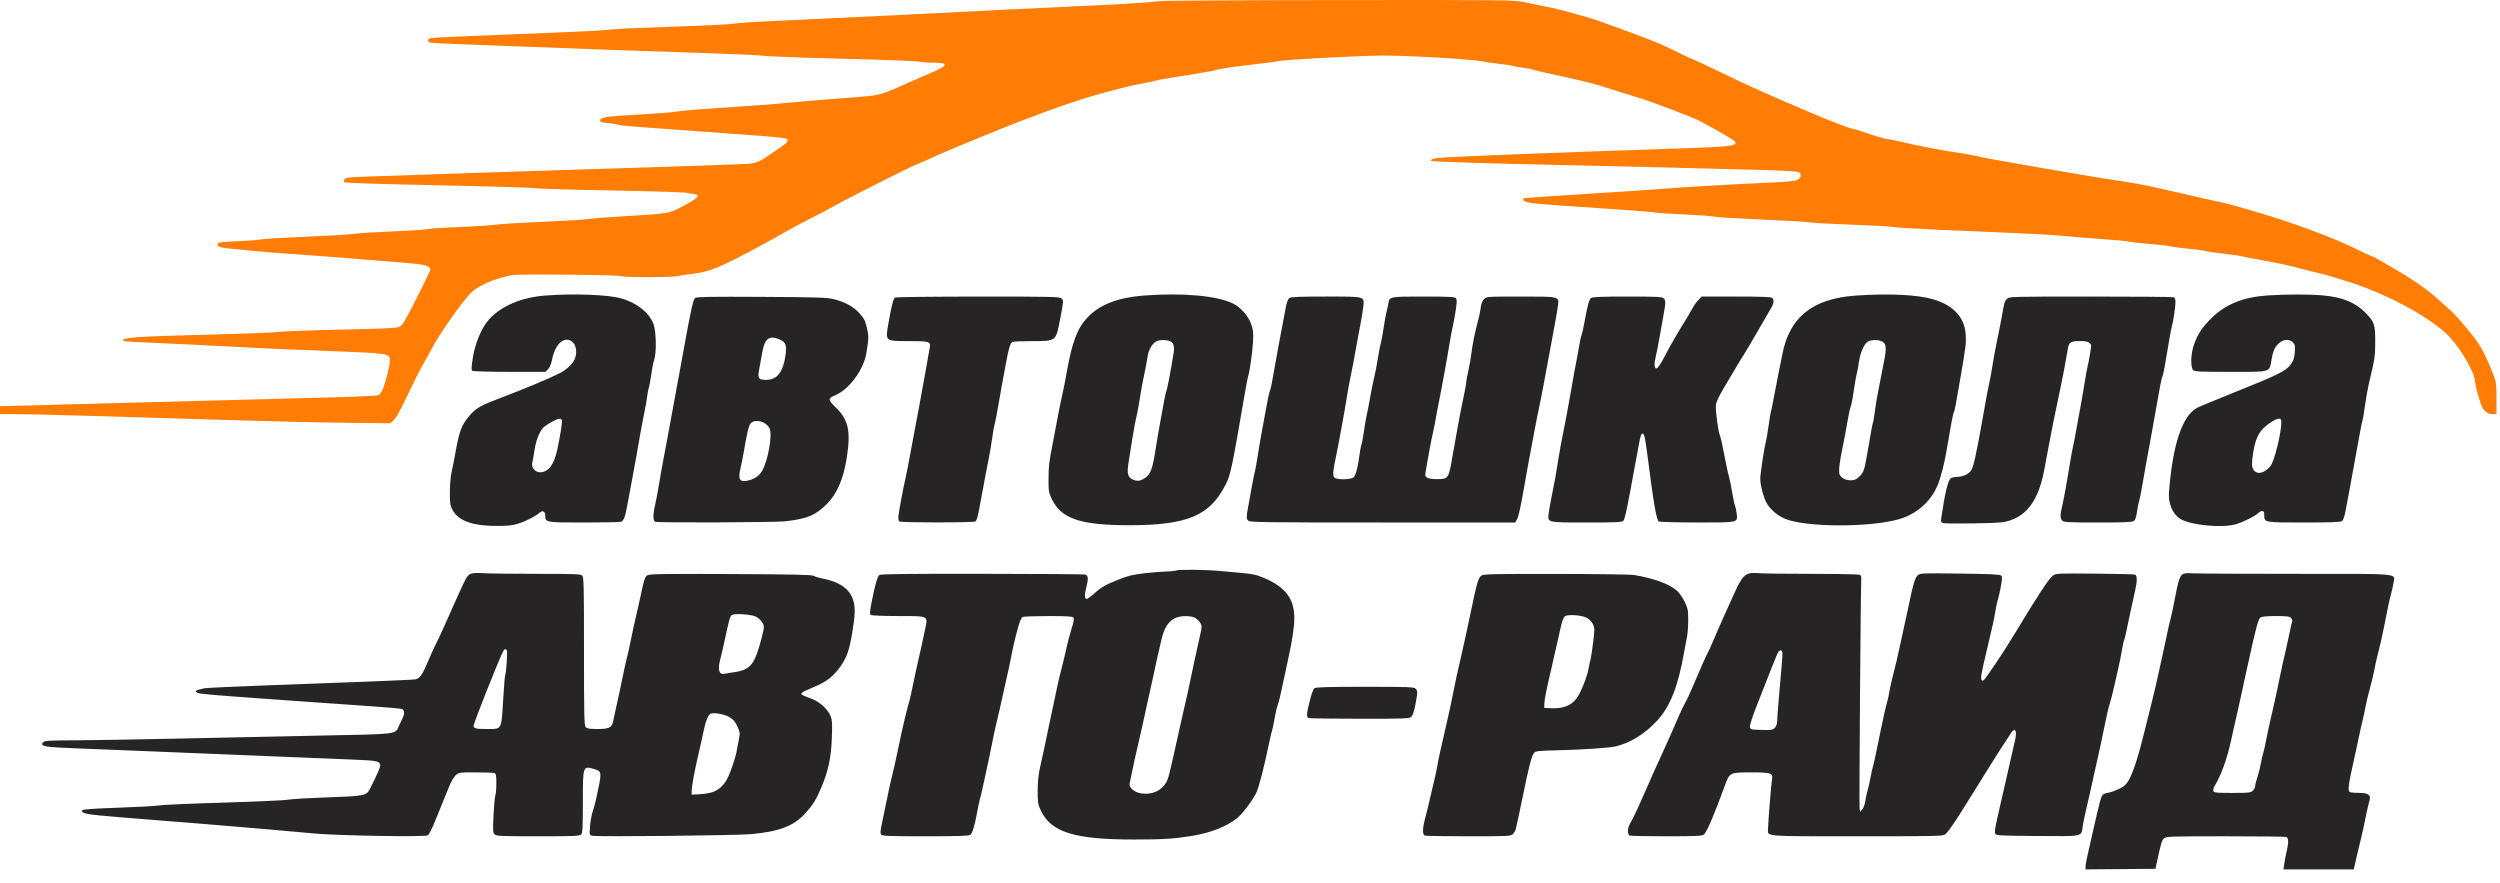
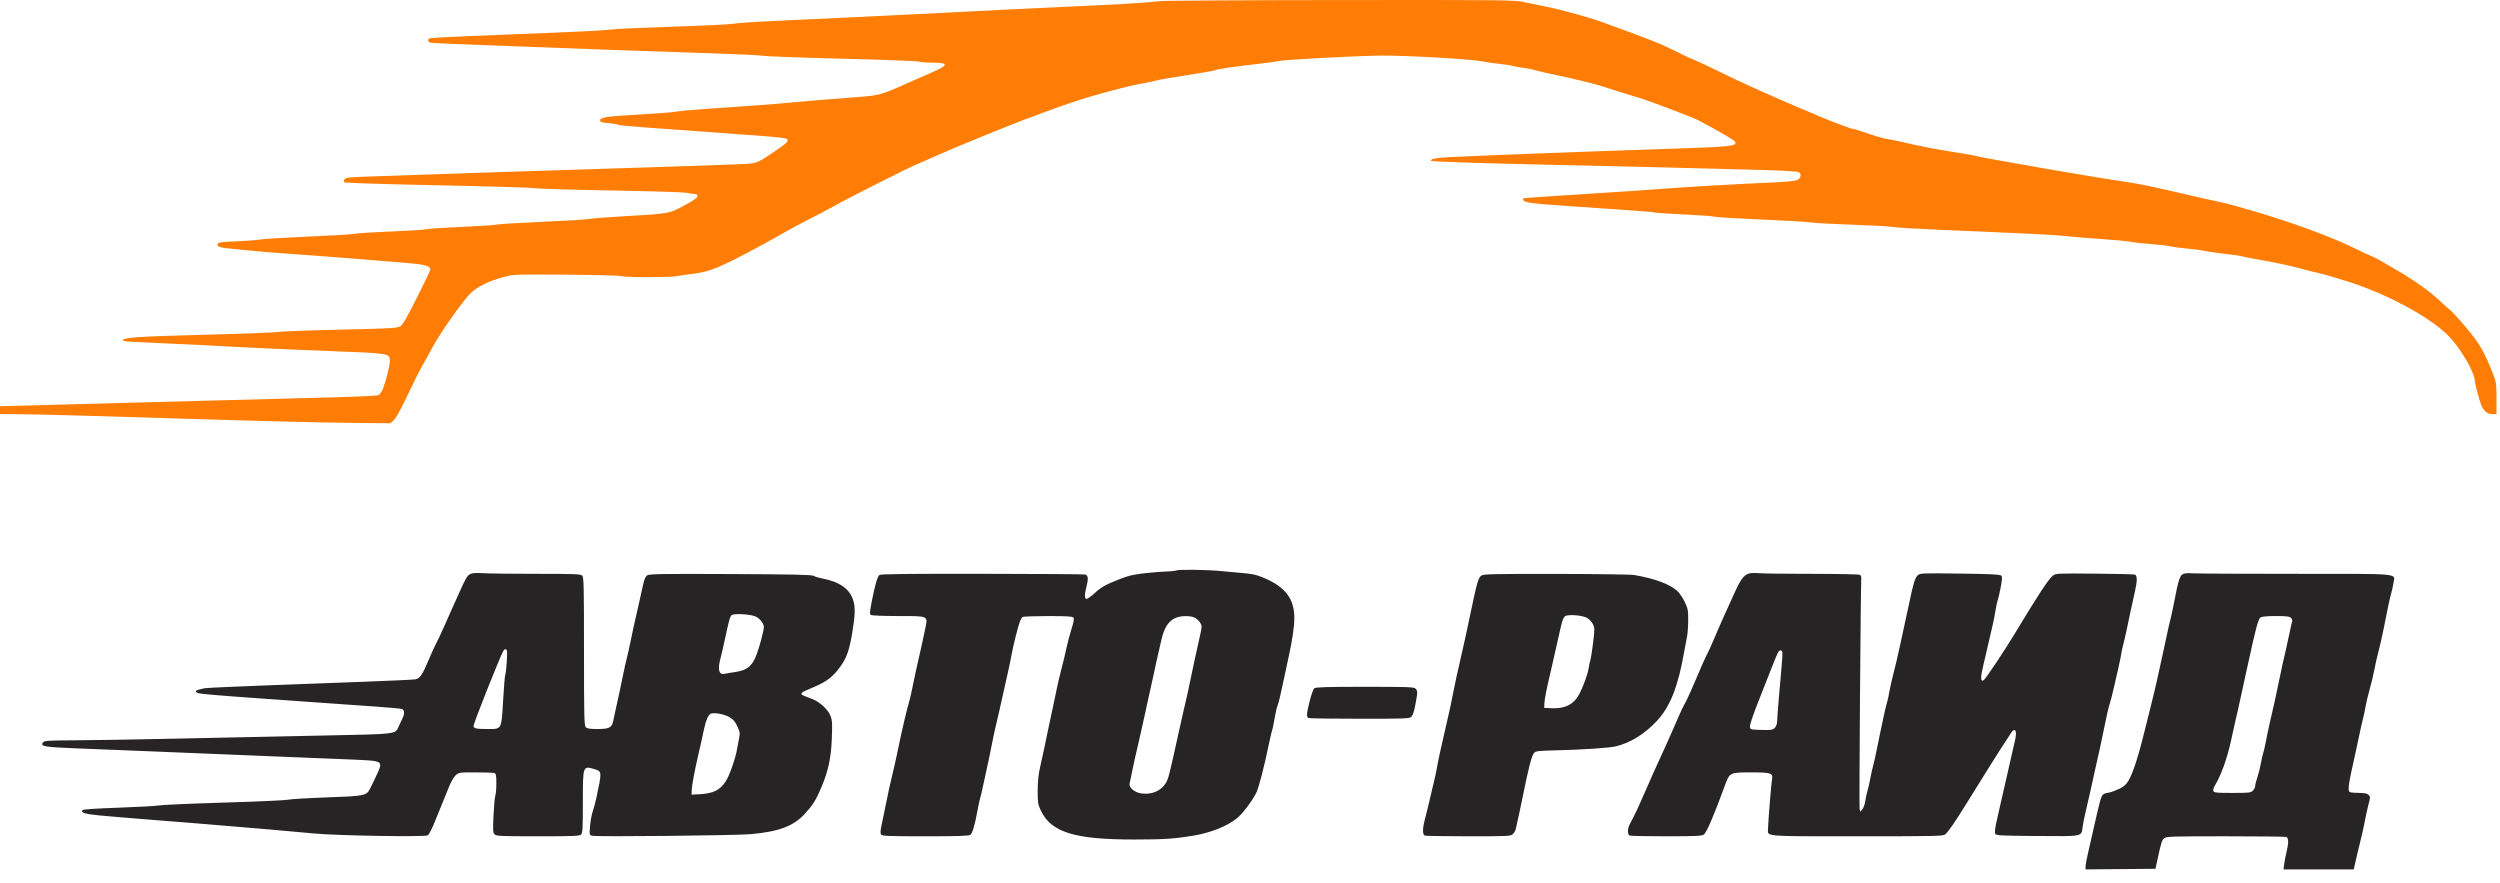
<svg xmlns="http://www.w3.org/2000/svg" width="150" height="53" viewBox="0 0 150 53" fill="none">
-   <path fill-rule="evenodd" clip-rule="evenodd" d="M70.592 34.222C70.517 34.256 70.256 34.286 70.012 34.289C69.767 34.292 69.177 34.338 68.699 34.392C68.011 34.469 67.7 34.541 67.2 34.739C66.307 35.093 66.096 35.211 65.672 35.596C65.466 35.783 65.251 35.936 65.195 35.936C65.063 35.936 65.064 35.67 65.198 35.154C65.308 34.729 65.288 34.535 65.126 34.473C65.071 34.452 62.289 34.431 58.943 34.428C54.431 34.422 52.835 34.441 52.764 34.499C52.644 34.6 52.505 35.078 52.311 36.061C52.18 36.727 52.172 36.845 52.257 36.899C52.311 36.933 53.033 36.962 53.862 36.962C55.747 36.964 55.675 36.93 55.513 37.726C55.401 38.275 55.283 38.808 54.978 40.147C54.901 40.486 54.794 40.992 54.74 41.272C54.687 41.551 54.614 41.875 54.579 41.99C54.425 42.495 54.063 44.036 53.864 45.042C53.776 45.486 53.625 46.149 53.437 46.925C53.382 47.151 53.28 47.628 53.209 47.986C53.139 48.344 53.016 48.938 52.935 49.307C52.82 49.835 52.806 50 52.871 50.078C52.939 50.161 53.365 50.177 55.527 50.177C57.479 50.177 58.129 50.156 58.216 50.091C58.346 49.994 58.487 49.525 58.641 48.67C58.698 48.35 58.775 47.996 58.81 47.883C58.846 47.77 58.923 47.447 58.981 47.164C59.038 46.882 59.149 46.373 59.226 46.035C59.303 45.696 59.425 45.11 59.497 44.734C59.569 44.357 59.672 43.864 59.728 43.638C59.859 43.101 60.057 42.231 60.243 41.379C60.325 41.003 60.438 40.494 60.495 40.249C60.552 40.005 60.64 39.573 60.692 39.291C60.796 38.719 61.082 37.584 61.2 37.272C61.243 37.16 61.314 37.045 61.358 37.017C61.403 36.989 62.089 36.965 62.883 36.964C64.009 36.963 64.343 36.983 64.402 37.055C64.46 37.125 64.43 37.298 64.284 37.757C64.178 38.092 64.044 38.598 63.987 38.88C63.93 39.163 63.801 39.702 63.701 40.078C63.6 40.455 63.473 40.994 63.418 41.276C63.362 41.559 63.258 42.052 63.187 42.372C63.114 42.692 62.993 43.262 62.916 43.638C62.686 44.762 62.583 45.245 62.419 45.966C62.307 46.459 62.263 46.871 62.261 47.438C62.259 48.151 62.277 48.263 62.442 48.615C63.06 49.938 64.456 50.374 68.065 50.371C69.804 50.37 70.45 50.329 71.549 50.149C72.631 49.971 73.595 49.591 74.224 49.092C74.53 48.85 75.109 48.087 75.367 47.588C75.526 47.278 75.841 46.062 76.164 44.504C76.237 44.151 76.312 43.838 76.331 43.807C76.35 43.777 76.412 43.48 76.468 43.148C76.525 42.815 76.603 42.462 76.643 42.364C76.724 42.162 76.857 41.607 77.044 40.694C77.113 40.356 77.235 39.786 77.315 39.428C77.533 38.448 77.659 37.597 77.66 37.096C77.664 35.935 77.127 35.221 75.843 34.678C75.37 34.478 75.158 34.432 74.409 34.369C73.925 34.328 73.36 34.277 73.154 34.256C72.447 34.184 70.729 34.161 70.592 34.222ZM28.21 34.445C28.031 34.541 27.956 34.668 27.555 35.56C27.419 35.861 27.253 36.231 27.185 36.381C27.117 36.532 26.885 37.055 26.668 37.544C26.452 38.032 26.22 38.525 26.153 38.639C26.087 38.753 25.894 39.178 25.724 39.583C25.341 40.502 25.196 40.712 24.912 40.761C24.791 40.782 23.432 40.845 21.892 40.903C20.352 40.96 17.585 41.063 15.745 41.132C13.904 41.201 12.336 41.275 12.261 41.297C12.186 41.319 12.04 41.355 11.937 41.376C11.718 41.422 11.691 41.523 11.881 41.583C12.054 41.638 13.04 41.724 15.471 41.895C16.561 41.971 18.282 42.094 19.296 42.167C20.311 42.239 21.786 42.343 22.575 42.397C23.364 42.451 24.063 42.517 24.129 42.543C24.275 42.603 24.283 42.842 24.148 43.102C24.092 43.209 23.995 43.414 23.933 43.558C23.709 44.069 23.941 44.04 19.334 44.133C17.059 44.179 13.185 44.261 10.724 44.315C8.264 44.369 5.447 44.416 4.466 44.419C2.942 44.425 2.668 44.441 2.593 44.532C2.387 44.781 2.61 44.823 4.543 44.9C5.557 44.941 7.155 45.005 8.095 45.042C9.034 45.08 10.57 45.142 11.51 45.181C12.449 45.219 14.723 45.312 16.564 45.388C18.405 45.463 20.516 45.549 21.254 45.578C22.643 45.634 22.814 45.673 22.814 45.937C22.814 46.046 22.625 46.476 22.215 47.298C21.992 47.746 21.914 47.762 19.61 47.844C18.468 47.885 17.423 47.947 17.288 47.983C17.153 48.018 15.429 48.096 13.456 48.155C11.484 48.214 9.717 48.292 9.529 48.327C9.341 48.362 8.252 48.422 7.109 48.461C5.889 48.502 5.001 48.56 4.961 48.601C4.809 48.753 5.083 48.842 5.962 48.926C6.459 48.974 7.849 49.09 9.051 49.184C11.283 49.359 12.339 49.444 13.73 49.563C14.162 49.6 15.253 49.691 16.154 49.767C17.056 49.842 18.255 49.95 18.818 50.006C20.134 50.138 25.46 50.228 25.659 50.121C25.748 50.073 25.923 49.727 26.157 49.136C26.355 48.635 26.572 48.102 26.639 47.952C26.706 47.801 26.843 47.462 26.945 47.199C27.046 46.935 27.219 46.635 27.329 46.531C27.529 46.343 27.53 46.343 28.547 46.343C29.107 46.343 29.613 46.361 29.673 46.384C29.759 46.418 29.781 46.539 29.781 46.996C29.781 47.31 29.754 47.638 29.721 47.725C29.688 47.812 29.639 48.347 29.611 48.915C29.567 49.831 29.575 49.96 29.676 50.062C29.779 50.165 30.042 50.177 32.274 50.177C34.441 50.177 34.771 50.163 34.865 50.069C34.957 49.977 34.972 49.703 34.972 48.123C34.972 45.928 34.968 45.939 35.672 46.15C36.123 46.286 36.124 46.295 35.764 47.952C35.715 48.178 35.623 48.514 35.56 48.699C35.496 48.884 35.426 49.275 35.403 49.568C35.362 50.101 35.362 50.101 35.543 50.146C35.824 50.217 44.2 50.13 45.081 50.047C46.765 49.889 47.615 49.564 48.296 48.82C48.781 48.29 48.965 47.994 49.287 47.229C49.699 46.25 49.865 45.474 49.91 44.308C49.945 43.421 49.934 43.221 49.833 42.958C49.687 42.575 49.183 42.11 48.726 41.938C48.137 41.716 48.086 41.691 48.086 41.619C48.086 41.58 48.186 41.504 48.308 41.451C48.43 41.397 48.715 41.273 48.94 41.175C49.608 40.885 49.983 40.592 50.381 40.051C50.798 39.483 50.959 39.036 51.136 37.956C51.313 36.881 51.325 36.447 51.191 36.012C50.981 35.331 50.372 34.905 49.325 34.706C49.13 34.669 48.902 34.599 48.819 34.551C48.701 34.484 47.584 34.459 43.829 34.443C39.647 34.425 38.97 34.435 38.836 34.523C38.72 34.599 38.654 34.756 38.568 35.16C38.506 35.455 38.39 35.974 38.312 36.313C38.062 37.389 37.911 38.078 37.808 38.606C37.752 38.889 37.662 39.289 37.607 39.496C37.552 39.703 37.459 40.119 37.401 40.421C37.343 40.722 37.236 41.23 37.164 41.55C37.092 41.87 36.984 42.363 36.924 42.646C36.864 42.928 36.799 43.229 36.78 43.315C36.702 43.658 36.523 43.741 35.865 43.741C35.401 43.741 35.229 43.715 35.148 43.633C35.052 43.538 35.04 43.031 35.04 39.086C35.04 35.14 35.028 34.633 34.933 34.538C34.839 34.444 34.497 34.43 32.211 34.43C30.773 34.43 29.323 34.413 28.989 34.392C28.55 34.364 28.333 34.379 28.21 34.445ZM104.786 34.477C104.554 34.602 104.347 34.936 103.966 35.804C103.876 36.008 103.688 36.422 103.548 36.724C103.408 37.025 103.118 37.687 102.902 38.196C102.687 38.704 102.487 39.151 102.457 39.188C102.406 39.252 101.979 40.215 101.462 41.435C101.337 41.729 101.168 42.083 101.085 42.222C101.003 42.361 100.851 42.675 100.748 42.919C100.552 43.385 99.991 44.655 99.826 45.008C99.482 45.742 99.015 46.784 98.598 47.746C98.358 48.301 98.129 48.797 98.011 49.023C97.938 49.16 97.833 49.36 97.777 49.468C97.641 49.729 97.644 50.082 97.783 50.135C97.842 50.158 98.834 50.177 99.987 50.177C101.722 50.177 102.109 50.159 102.227 50.076C102.393 49.959 102.848 48.902 103.48 47.164C103.779 46.342 103.772 46.346 105.064 46.344C106.278 46.343 106.399 46.385 106.318 46.782C106.276 46.989 106.089 49.316 106.08 49.744C106.071 50.203 105.749 50.177 111.435 50.177C116.236 50.177 116.589 50.169 116.719 50.057C116.917 49.886 117.288 49.343 118.065 48.089C119.116 46.39 120.083 44.852 120.283 44.563C120.399 44.393 120.554 44.154 120.627 44.032C120.896 43.579 121.053 43.833 120.893 44.46C120.854 44.611 120.762 45.011 120.689 45.35C120.616 45.689 120.494 46.228 120.417 46.548C120.341 46.868 120.22 47.392 120.15 47.712C120.079 48.032 119.937 48.66 119.834 49.108C119.7 49.692 119.667 49.953 119.716 50.032C119.778 50.13 120.07 50.145 122.231 50.16C125.014 50.181 124.879 50.208 124.958 49.609C124.984 49.413 125.062 49.021 125.131 48.739C125.201 48.456 125.325 47.917 125.406 47.541C125.488 47.164 125.61 46.61 125.678 46.309C125.97 45.015 126.098 44.431 126.186 43.981C126.357 43.111 126.501 42.479 126.601 42.166C126.655 41.997 126.764 41.566 126.844 41.208C126.923 40.85 127.046 40.311 127.117 40.01C127.187 39.709 127.279 39.249 127.319 38.988C127.36 38.728 127.413 38.482 127.437 38.443C127.462 38.403 127.535 38.108 127.6 37.787C127.721 37.188 127.925 36.246 128.103 35.457C128.243 34.839 128.237 34.517 128.087 34.473C128.021 34.454 126.931 34.429 125.665 34.418C123.445 34.399 123.357 34.403 123.172 34.537C122.933 34.711 122.234 35.777 120.84 38.093C120.26 39.058 119.122 40.758 119.017 40.816C118.833 40.919 118.823 40.664 118.983 39.984C119.068 39.622 119.212 39.002 119.304 38.606C119.395 38.211 119.513 37.703 119.566 37.477C119.62 37.251 119.696 36.858 119.735 36.604C119.775 36.35 119.835 36.073 119.869 35.988C119.903 35.903 119.982 35.56 120.044 35.225C120.138 34.72 120.142 34.602 120.066 34.531C119.998 34.466 119.383 34.437 117.592 34.415C115.253 34.386 115.206 34.388 115.057 34.527C114.9 34.674 114.789 35.039 114.547 36.21C114.472 36.568 114.349 37.138 114.273 37.477C114.197 37.816 114.076 38.37 114.006 38.709C113.935 39.048 113.839 39.479 113.792 39.667C113.745 39.856 113.637 40.287 113.553 40.626C113.468 40.965 113.379 41.379 113.354 41.546C113.33 41.714 113.269 41.991 113.218 42.163C113.168 42.334 113.092 42.644 113.049 42.851C113.007 43.058 112.914 43.489 112.844 43.81C112.773 44.13 112.662 44.669 112.598 45.008C112.534 45.347 112.441 45.763 112.392 45.932C112.342 46.101 112.267 46.44 112.223 46.685C112.18 46.93 112.103 47.269 112.052 47.438C112 47.608 111.94 47.891 111.916 48.069C111.893 48.246 111.817 48.461 111.747 48.548L111.62 48.705L111.576 48.53C111.543 48.4 111.638 35.395 111.677 34.676C111.68 34.604 111.644 34.52 111.595 34.489C111.546 34.458 110.274 34.432 108.767 34.431C107.261 34.431 105.801 34.413 105.523 34.391C105.113 34.36 104.974 34.376 104.786 34.477ZM131.099 34.405C130.791 34.474 130.734 34.63 130.419 36.279C130.358 36.599 130.266 37.015 130.216 37.203C130.166 37.391 130.078 37.776 130.021 38.059C129.963 38.341 129.854 38.849 129.777 39.188C129.7 39.527 129.565 40.143 129.477 40.557C129.389 40.972 129.222 41.68 129.107 42.132C128.991 42.584 128.815 43.293 128.715 43.707C128.33 45.299 127.978 46.396 127.711 46.836C127.562 47.082 127.427 47.2 127.145 47.334C126.941 47.431 126.674 47.529 126.551 47.552C126.085 47.641 126.11 47.597 125.823 48.807C125.747 49.127 125.62 49.682 125.541 50.04C125.462 50.398 125.338 50.946 125.265 51.258C125.192 51.569 125.133 51.901 125.133 51.995V52.164L127.23 52.146L129.328 52.128L129.409 51.751C129.677 50.517 129.709 50.412 129.85 50.297C129.986 50.186 130.267 50.177 133.536 50.177C135.482 50.177 137.123 50.195 137.183 50.218C137.319 50.271 137.323 50.581 137.194 51.112C137.14 51.332 137.077 51.658 137.053 51.837L137.009 52.162H139.116H141.224L141.417 51.323C141.523 50.862 141.65 50.331 141.7 50.142C141.749 49.954 141.836 49.554 141.893 49.252C141.949 48.951 142.043 48.521 142.102 48.297C142.232 47.797 142.232 47.814 142.101 47.683C142.026 47.607 141.863 47.575 141.56 47.575C141.322 47.575 141.078 47.556 141.019 47.533C140.839 47.465 140.877 47.178 141.32 45.213C141.397 44.874 141.506 44.366 141.563 44.083C141.62 43.801 141.71 43.401 141.763 43.193C141.816 42.986 141.895 42.617 141.938 42.372C141.981 42.127 142.092 41.665 142.184 41.345C142.277 41.025 142.399 40.517 142.455 40.215C142.512 39.914 142.599 39.514 142.65 39.325C142.701 39.137 142.791 38.767 142.852 38.504C142.949 38.078 143.028 37.696 143.31 36.279C143.351 36.072 143.425 35.763 143.474 35.594C143.523 35.425 143.584 35.145 143.609 34.972C143.695 34.385 144.184 34.43 137.74 34.43C134.611 34.43 131.87 34.417 131.649 34.401C131.427 34.385 131.18 34.387 131.099 34.405ZM88.884 34.533C88.695 34.666 88.616 34.944 88.21 36.895C88.023 37.797 87.858 38.554 87.703 39.222C87.436 40.374 87.295 41.022 87.16 41.721C87.087 42.098 86.983 42.591 86.929 42.817C86.836 43.201 86.745 43.6 86.411 45.094C86.337 45.423 86.258 45.816 86.235 45.966C86.212 46.117 86.135 46.486 86.064 46.788C85.716 48.276 85.572 48.873 85.48 49.216C85.346 49.716 85.35 50.082 85.488 50.135C85.547 50.158 86.731 50.177 88.118 50.177C90.537 50.177 90.645 50.171 90.774 50.041C90.848 49.967 90.925 49.836 90.945 49.751C91.083 49.14 91.215 48.527 91.353 47.849C91.729 45.993 91.901 45.333 92.047 45.171C92.144 45.063 92.314 45.044 93.431 45.018C94.952 44.983 96.58 44.873 96.957 44.78C97.831 44.565 98.664 44.051 99.393 43.277C100.209 42.41 100.688 41.2 101.058 39.069C101.112 38.758 101.186 38.365 101.222 38.196C101.259 38.026 101.29 37.589 101.292 37.223C101.294 36.616 101.276 36.52 101.081 36.11C100.963 35.863 100.757 35.564 100.623 35.446C100.156 35.035 99.287 34.715 98.05 34.5C97.862 34.467 95.756 34.438 93.37 34.435C89.614 34.431 89.011 34.444 88.884 34.533ZM45.36 37.001C45.605 37.127 45.832 37.422 45.832 37.612C45.832 37.835 45.581 38.781 45.386 39.297C45.129 39.973 44.816 40.222 44.097 40.325C43.868 40.357 43.601 40.402 43.504 40.425C43.124 40.514 43.039 40.18 43.248 39.428C43.285 39.296 43.371 38.926 43.44 38.606C43.748 37.166 43.795 36.993 43.906 36.906C44.053 36.79 45.083 36.857 45.36 37.001ZM95.235 37.08C95.356 37.15 95.508 37.316 95.574 37.449C95.685 37.675 95.686 37.747 95.589 38.542C95.532 39.011 95.458 39.486 95.424 39.599C95.39 39.712 95.341 39.942 95.314 40.11C95.261 40.457 95.019 41.129 94.774 41.614C94.456 42.242 93.921 42.529 93.131 42.495L92.654 42.474L92.663 42.201C92.671 41.942 92.785 41.379 93.098 40.044C93.223 39.511 93.417 38.654 93.672 37.514C93.729 37.259 93.823 37.032 93.895 36.977C94.07 36.844 94.942 36.911 95.235 37.08ZM71.716 37.075C71.821 37.137 71.956 37.272 72.017 37.375C72.116 37.544 72.118 37.609 72.031 37.999C71.819 38.955 71.778 39.142 71.655 39.702C71.585 40.022 71.478 40.53 71.417 40.831C71.303 41.397 71.261 41.588 71.03 42.577C70.956 42.897 70.837 43.421 70.767 43.741C70.153 46.539 70.104 46.732 69.946 46.988C69.657 47.458 69.105 47.691 68.486 47.606C68.068 47.548 67.72 47.255 67.778 47.008C67.798 46.925 67.877 46.541 67.956 46.157C68.034 45.772 68.142 45.279 68.197 45.061C68.252 44.843 68.363 44.357 68.444 43.981C68.524 43.604 68.621 43.173 68.658 43.022C68.695 42.872 68.768 42.533 68.821 42.269C68.874 42.006 68.963 41.605 69.018 41.379C69.074 41.153 69.166 40.737 69.223 40.455C69.317 39.989 69.396 39.634 69.689 38.367C69.917 37.385 70.341 36.971 71.128 36.966C71.379 36.964 71.597 37.005 71.716 37.075ZM137.46 37.075C137.523 37.138 137.553 37.234 137.528 37.297C137.504 37.358 137.443 37.624 137.391 37.888C137.34 38.151 137.253 38.552 137.199 38.778C137.062 39.344 136.834 40.381 136.703 41.037C136.583 41.635 136.427 42.343 136.204 43.296C136.124 43.635 136.014 44.159 135.958 44.46C135.902 44.761 135.828 45.085 135.794 45.179C135.76 45.273 135.696 45.55 135.654 45.795C135.611 46.04 135.516 46.417 135.443 46.634C135.37 46.851 135.31 47.089 135.31 47.165C135.31 47.24 135.248 47.363 135.173 47.438C135.048 47.564 134.946 47.575 133.942 47.575C132.985 47.575 132.841 47.561 132.803 47.462C132.779 47.399 132.809 47.268 132.87 47.171C133.257 46.546 133.624 45.534 133.865 44.426C134.045 43.597 134.129 43.222 134.288 42.543C134.358 42.242 134.463 41.764 134.521 41.482C134.58 41.199 134.659 40.83 134.698 40.66C134.737 40.491 134.826 40.09 134.896 39.77C135.358 37.646 135.492 37.149 135.628 37.05C135.707 36.992 136.01 36.963 136.548 36.963C137.197 36.963 137.37 36.984 137.46 37.075ZM30.416 39.039C30.457 39.147 30.369 40.401 30.313 40.493C30.292 40.528 30.235 41.217 30.187 42.024C30.081 43.814 30.121 43.741 29.24 43.741C28.563 43.741 28.415 43.707 28.415 43.553C28.415 43.381 30.029 39.323 30.213 39.034C30.283 38.923 30.372 38.925 30.416 39.039ZM106.936 39.111C106.956 39.163 106.939 39.54 106.899 39.95C106.799 40.978 106.631 43.044 106.626 43.313C106.624 43.441 106.564 43.595 106.483 43.675C106.359 43.799 106.272 43.812 105.681 43.795C105.02 43.775 105.017 43.775 104.996 43.595C104.984 43.489 105.188 42.879 105.489 42.123C105.771 41.413 106.146 40.462 106.321 40.01C106.497 39.558 106.671 39.15 106.708 39.103C106.797 38.991 106.891 38.994 106.936 39.111ZM78.868 41.294C78.798 41.346 78.684 41.653 78.582 42.064C78.384 42.864 78.375 43.027 78.521 43.083C78.581 43.106 79.964 43.125 81.595 43.125C84.402 43.125 84.567 43.118 84.688 42.997C84.769 42.916 84.857 42.646 84.927 42.261C85.065 41.511 85.065 41.45 84.931 41.316C84.837 41.221 84.467 41.208 81.905 41.208C79.671 41.208 78.958 41.228 78.868 41.294ZM43.759 43.025C44.002 43.167 44.108 43.291 44.243 43.585C44.4 43.929 44.409 43.995 44.341 44.314C44.299 44.507 44.247 44.789 44.224 44.939C44.149 45.447 43.769 46.537 43.553 46.867C43.192 47.419 42.79 47.615 41.939 47.656L41.495 47.678L41.502 47.404C41.509 47.14 41.697 46.137 41.9 45.282C42.026 44.749 42.127 44.295 42.245 43.729C42.347 43.236 42.499 42.887 42.638 42.824C42.834 42.736 43.457 42.847 43.759 43.025Z" fill="#262425" />
-   <path fill-rule="evenodd" clip-rule="evenodd" d="M32.701 17.733C31.286 17.842 30.066 18.362 29.341 19.166C28.903 19.653 28.507 20.584 28.373 21.448C28.275 22.078 28.272 22.199 28.353 22.25C28.405 22.283 29.41 22.311 30.586 22.311L32.723 22.312L32.884 22.151C32.987 22.048 33.072 21.844 33.121 21.587C33.311 20.582 33.922 20.091 34.394 20.564C34.575 20.745 34.623 21.183 34.498 21.513C34.383 21.814 34.001 22.18 33.577 22.396C32.978 22.7 31.421 23.352 30.156 23.828C28.859 24.316 28.589 24.464 28.209 24.896C27.684 25.492 27.555 25.838 27.284 27.379C27.228 27.699 27.148 28.099 27.106 28.269C26.986 28.754 26.949 30.058 27.047 30.354C27.318 31.176 28.182 31.555 29.788 31.555C30.509 31.555 30.759 31.527 31.13 31.407C31.576 31.263 32.155 30.962 32.39 30.753C32.557 30.604 32.717 30.691 32.717 30.932C32.717 31.349 32.72 31.35 35.039 31.35C36.197 31.35 37.195 31.331 37.256 31.307C37.429 31.241 37.508 31.031 37.645 30.275C37.714 29.887 37.836 29.238 37.914 28.834C37.992 28.429 38.113 27.774 38.182 27.379C38.251 26.983 38.359 26.367 38.421 26.009C38.484 25.652 38.592 25.082 38.663 24.743C38.733 24.404 38.811 23.957 38.836 23.75C38.861 23.543 38.907 23.306 38.938 23.223C38.969 23.14 39.031 22.802 39.075 22.472C39.119 22.141 39.197 21.751 39.248 21.604C39.402 21.166 39.374 19.866 39.202 19.422C38.937 18.745 38.218 18.175 37.287 17.907C36.5 17.679 34.419 17.6 32.701 17.733ZM68.612 17.734C67.086 17.851 65.98 18.279 65.266 19.03C64.639 19.689 64.33 20.499 64.001 22.347C63.927 22.761 63.839 23.223 63.804 23.374C63.677 23.924 63.576 24.416 63.445 25.119C63.371 25.515 63.249 26.162 63.172 26.557C62.936 27.782 62.917 27.938 62.912 28.738C62.908 29.468 62.92 29.543 63.114 29.95C63.673 31.125 64.831 31.514 67.757 31.513C71.242 31.511 72.583 30.948 73.533 29.085C73.838 28.487 73.909 28.145 74.712 23.476C74.787 23.043 74.865 22.643 74.886 22.586C74.976 22.349 75.155 21.067 75.183 20.472C75.207 19.924 75.189 19.767 75.056 19.411C74.881 18.941 74.436 18.44 73.999 18.221C73.044 17.742 70.959 17.553 68.612 17.734ZM111.378 17.732C108.758 17.909 107.366 19.022 106.934 21.285C106.88 21.568 106.772 22.107 106.695 22.484C106.617 22.86 106.493 23.5 106.42 23.905C106.347 24.31 106.273 24.665 106.256 24.692C106.24 24.72 106.174 25.113 106.112 25.564C106.049 26.016 105.969 26.478 105.934 26.591C105.871 26.796 105.679 28.023 105.619 28.611C105.579 28.989 105.807 29.882 106.034 30.243C106.257 30.597 106.651 30.929 107.067 31.113C108.258 31.641 112.186 31.662 113.951 31.149C114.986 30.848 115.832 30.108 116.245 29.143C116.443 28.678 116.66 27.839 116.805 26.968C117.051 25.494 117.183 24.806 117.234 24.723C117.284 24.641 117.329 24.407 117.658 22.484C117.953 20.755 117.974 20.583 117.943 20.084C117.88 19.053 117.224 18.331 116.022 17.968C115.072 17.682 113.385 17.596 111.378 17.732ZM136.026 17.728C134.615 17.825 133.55 18.251 132.73 19.048C132.151 19.61 131.897 19.983 131.658 20.621C131.447 21.18 131.412 22.025 131.591 22.205C131.684 22.298 131.984 22.312 133.835 22.312C136.325 22.312 136.156 22.366 136.302 21.525C136.364 21.164 136.448 20.93 136.574 20.764C136.867 20.378 137.31 20.279 137.571 20.54C137.694 20.664 137.711 20.746 137.687 21.12C137.665 21.467 137.617 21.617 137.455 21.849C137.166 22.261 136.784 22.45 133.834 23.635C132.854 24.029 131.961 24.399 131.849 24.457C130.939 24.929 130.355 26.667 130.138 29.552C130.089 30.211 130.366 30.854 130.819 31.134C131.44 31.517 133.344 31.696 134.169 31.449C134.604 31.319 135.345 30.947 135.494 30.785C135.554 30.719 135.66 30.665 135.729 30.665C135.827 30.665 135.855 30.717 135.855 30.9C135.855 31.355 135.829 31.35 138.238 31.35C139.865 31.35 140.434 31.328 140.521 31.264C140.591 31.212 140.673 30.978 140.731 30.665C140.784 30.383 140.873 29.905 140.93 29.604C140.986 29.302 141.069 28.856 141.113 28.611C141.158 28.366 141.251 27.858 141.32 27.481C141.389 27.105 141.508 26.45 141.584 26.026C141.66 25.602 141.737 25.232 141.754 25.203C141.772 25.175 141.836 24.79 141.897 24.348C141.958 23.906 142.064 23.306 142.133 23.014C142.496 21.487 142.512 21.381 142.513 20.498C142.515 19.46 142.467 19.317 141.922 18.759C141.326 18.149 140.535 17.828 139.377 17.725C138.531 17.65 137.155 17.651 136.026 17.728ZM41.715 17.878C41.586 17.975 41.479 18.456 40.983 21.183C40.915 21.559 40.822 22.068 40.777 22.312C40.731 22.557 40.649 23.004 40.593 23.305C40.538 23.606 40.436 24.161 40.367 24.538C40.067 26.186 39.945 26.84 39.82 27.481C39.746 27.858 39.624 28.551 39.547 29.022C39.471 29.492 39.363 30.064 39.307 30.293C39.172 30.848 39.174 31.254 39.314 31.308C39.483 31.373 46.483 31.348 47.095 31.28C48.423 31.133 48.935 30.92 49.626 30.225C50.218 29.629 50.606 28.733 50.798 27.516C51.058 25.873 50.915 25.194 50.151 24.451C49.664 23.977 49.66 23.905 50.111 23.716C50.949 23.365 51.822 22.184 51.984 21.183C52.129 20.283 52.131 20.171 52.012 19.663C51.91 19.23 51.843 19.101 51.561 18.791C51.19 18.384 50.696 18.116 49.998 17.943C49.622 17.85 48.961 17.83 45.693 17.812C42.646 17.795 41.807 17.809 41.715 17.878ZM53.697 17.854C53.601 17.915 53.481 18.384 53.311 19.369C53.116 20.495 53.081 20.464 54.537 20.464C55.758 20.464 55.852 20.494 55.784 20.857C55.764 20.961 55.668 21.508 55.57 22.073C55.472 22.638 55.333 23.408 55.261 23.784C55.095 24.657 54.871 25.853 54.711 26.728C54.497 27.901 54.381 28.497 54.304 28.817C54.196 29.265 53.951 30.582 53.911 30.93C53.886 31.139 53.904 31.247 53.969 31.288C54.091 31.366 58.405 31.365 58.528 31.288C58.58 31.255 58.661 31.016 58.709 30.758C58.758 30.5 58.861 29.95 58.94 29.535C59.019 29.121 59.117 28.597 59.156 28.371C59.196 28.145 59.271 27.76 59.324 27.516C59.376 27.271 59.467 26.732 59.526 26.317C59.585 25.903 59.662 25.472 59.697 25.359C59.732 25.246 59.808 24.861 59.866 24.503C59.924 24.145 60.03 23.545 60.103 23.168C60.175 22.792 60.295 22.145 60.37 21.73C60.515 20.921 60.614 20.6 60.743 20.518C60.788 20.489 61.317 20.466 61.919 20.465C63.386 20.464 63.349 20.492 63.605 19.163C63.818 18.057 63.82 18.034 63.694 17.908C63.59 17.804 63.158 17.794 58.685 17.795C55.992 17.796 53.747 17.822 53.697 17.854ZM77.358 17.884C77.278 17.943 77.201 18.155 77.139 18.483C77.087 18.763 76.986 19.3 76.915 19.677C76.845 20.053 76.754 20.531 76.713 20.738C76.673 20.945 76.593 21.392 76.536 21.73C76.349 22.835 76.234 23.409 76.183 23.491C76.156 23.535 76.079 23.881 76.012 24.26C75.945 24.638 75.828 25.272 75.752 25.667C75.676 26.062 75.551 26.787 75.475 27.276C75.398 27.765 75.318 28.212 75.297 28.269C75.276 28.325 75.198 28.71 75.123 29.125C75.047 29.539 74.944 30.109 74.893 30.391C74.771 31.058 74.772 31.114 74.899 31.242C74.996 31.339 75.821 31.35 82.958 31.35H90.909L91.003 31.196C91.102 31.035 91.231 30.468 91.423 29.364C91.553 28.609 91.741 27.578 91.934 26.557C92.204 25.126 92.243 24.925 92.44 23.99C92.495 23.726 92.576 23.31 92.62 23.066C92.664 22.821 92.761 22.297 92.835 21.902C92.91 21.506 93.028 20.875 93.097 20.498C93.166 20.122 93.268 19.567 93.324 19.266C93.38 18.965 93.446 18.561 93.472 18.369C93.549 17.776 93.618 17.794 91.245 17.794C89.202 17.794 89.198 17.794 89.041 17.951C88.936 18.056 88.871 18.224 88.843 18.465C88.819 18.662 88.754 18.985 88.698 19.182C88.53 19.768 88.331 20.741 88.282 21.217C88.257 21.462 88.178 21.913 88.106 22.219C88.034 22.526 87.975 22.843 87.975 22.925C87.975 23.007 87.916 23.342 87.844 23.669C87.772 23.996 87.677 24.464 87.632 24.709C87.588 24.953 87.494 25.462 87.423 25.838C87.352 26.215 87.218 26.97 87.124 27.516C86.921 28.71 86.892 28.748 86.204 28.748C85.922 28.748 85.697 28.712 85.617 28.653C85.497 28.565 85.493 28.524 85.569 28.122C85.613 27.883 85.697 27.41 85.755 27.071C85.814 26.732 85.918 26.208 85.989 25.907C86.058 25.605 86.135 25.22 86.159 25.051C86.183 24.881 86.245 24.543 86.298 24.298C86.35 24.053 86.429 23.653 86.473 23.408C86.517 23.163 86.611 22.655 86.682 22.278C86.754 21.902 86.874 21.212 86.949 20.745C87.025 20.279 87.117 19.786 87.153 19.65C87.19 19.514 87.269 19.086 87.33 18.699C87.418 18.143 87.424 17.974 87.358 17.894C87.289 17.811 86.966 17.794 85.41 17.794C83.334 17.794 83.372 17.785 83.293 18.258C83.269 18.398 83.223 18.605 83.189 18.718C83.156 18.831 83.081 19.247 83.023 19.642C82.965 20.038 82.888 20.454 82.853 20.567C82.817 20.68 82.742 21.065 82.685 21.422C82.591 22.02 82.546 22.246 82.366 23.031C82.331 23.182 82.257 23.567 82.202 23.887C82.146 24.207 82.056 24.669 82.002 24.914C81.948 25.159 81.869 25.616 81.827 25.93C81.785 26.245 81.724 26.573 81.691 26.66C81.658 26.747 81.596 27.075 81.554 27.389C81.461 28.084 81.359 28.469 81.224 28.628C81.088 28.79 80.181 28.802 80.051 28.644C79.957 28.531 79.983 28.208 80.149 27.447C80.202 27.202 80.281 26.802 80.324 26.557C80.367 26.312 80.461 25.804 80.533 25.427C80.605 25.051 80.725 24.361 80.8 23.893C80.874 23.426 80.98 22.841 81.035 22.593C81.14 22.115 81.207 21.764 81.413 20.601C81.483 20.206 81.587 19.651 81.643 19.369C81.7 19.086 81.767 18.667 81.792 18.438C81.867 17.764 81.971 17.794 79.547 17.794C77.941 17.794 77.454 17.814 77.358 17.884ZM95.461 17.883C95.343 17.97 95.256 18.296 95.048 19.437C94.997 19.719 94.925 20.027 94.889 20.122C94.852 20.216 94.786 20.524 94.741 20.806C94.696 21.089 94.617 21.52 94.566 21.765C94.514 22.009 94.424 22.502 94.365 22.86C94.307 23.218 94.2 23.819 94.128 24.195C94.057 24.572 93.962 25.08 93.918 25.325C93.874 25.57 93.794 25.972 93.74 26.22C93.685 26.467 93.581 27.053 93.507 27.521C93.348 28.532 93.266 28.985 93.095 29.809C93.024 30.148 92.947 30.583 92.924 30.775C92.853 31.369 92.776 31.35 95.211 31.35C96.998 31.35 97.328 31.334 97.4 31.247C97.501 31.126 97.612 30.599 98.086 27.995C98.392 26.312 98.434 26.11 98.496 26.047C98.631 25.913 98.695 26.137 98.832 27.208C99.204 30.131 99.386 31.199 99.526 31.288C99.578 31.321 100.609 31.348 101.818 31.349C104.361 31.35 104.274 31.371 104.194 30.775C104.168 30.583 104.123 30.379 104.095 30.323C104.066 30.266 103.992 29.912 103.929 29.535C103.867 29.159 103.786 28.756 103.749 28.64C103.712 28.523 103.637 28.2 103.583 27.921C103.364 26.784 103.231 26.173 103.189 26.105C103.1 25.961 102.92 24.601 102.952 24.317C102.974 24.117 103.125 23.789 103.425 23.288C103.668 22.883 104 22.321 104.165 22.039C104.329 21.756 104.547 21.399 104.65 21.245C104.753 21.09 105.127 20.459 105.479 19.841C105.832 19.224 106.188 18.61 106.269 18.479C106.434 18.21 106.457 17.999 106.335 17.876C106.274 17.816 105.7 17.794 104.174 17.794H102.095L101.882 18.023C101.765 18.15 101.609 18.373 101.534 18.52C101.46 18.666 101.273 18.987 101.118 19.232C100.724 19.855 100.117 20.907 99.893 21.354C99.669 21.803 99.463 22.107 99.381 22.107C99.257 22.107 99.241 21.822 99.342 21.408C99.399 21.171 99.494 20.7 99.552 20.361C99.61 20.022 99.716 19.422 99.789 19.026C99.951 18.136 99.954 18.036 99.82 17.901C99.728 17.808 99.434 17.794 97.648 17.794C96.063 17.794 95.554 17.814 95.461 17.883ZM120.421 17.929C120.274 18.076 120.265 18.104 120.115 18.958C120.059 19.278 119.935 19.909 119.839 20.361C119.743 20.813 119.622 21.465 119.569 21.811C119.517 22.156 119.428 22.649 119.371 22.906C119.266 23.381 119.229 23.578 118.95 25.154C118.56 27.354 118.415 27.998 118.257 28.24C118.122 28.448 117.758 28.611 117.433 28.611C117.287 28.611 117.114 28.65 117.051 28.697C116.876 28.826 116.696 29.572 116.481 31.055C116.442 31.323 116.452 31.346 116.62 31.388C116.719 31.413 117.561 31.419 118.49 31.402C120.052 31.373 120.216 31.358 120.655 31.206C121.686 30.849 122.321 29.908 122.64 28.269C122.702 27.949 122.827 27.286 122.917 26.797C123.106 25.768 123.259 25.011 123.594 23.442C123.682 23.028 123.79 22.489 123.834 22.244C123.878 21.999 123.942 21.645 123.977 21.457C124.012 21.268 124.057 21.015 124.077 20.894C124.134 20.541 124.262 20.464 124.79 20.464C125.125 20.464 125.289 20.495 125.366 20.572C125.425 20.631 125.473 20.694 125.473 20.712C125.473 20.842 125.316 21.77 125.266 21.936C125.232 22.049 125.142 22.542 125.066 23.031C124.989 23.521 124.866 24.229 124.792 24.606C124.717 24.983 124.61 25.568 124.553 25.907C124.496 26.246 124.418 26.646 124.38 26.797C124.341 26.947 124.249 27.456 124.175 27.926C124.023 28.895 123.803 30.086 123.701 30.494C123.603 30.887 123.614 31.119 123.736 31.242C123.829 31.335 124.12 31.35 125.875 31.35C127.466 31.35 127.933 31.33 128.031 31.258C128.116 31.196 128.176 31.023 128.216 30.729C128.249 30.488 128.306 30.198 128.342 30.085C128.378 29.971 128.454 29.6 128.512 29.262C128.65 28.455 128.855 27.316 129.024 26.42C129.099 26.025 129.237 25.255 129.33 24.709C129.584 23.23 129.696 22.661 129.75 22.574C129.797 22.497 129.942 21.717 130.154 20.395C130.212 20.038 130.287 19.653 130.321 19.54C130.403 19.265 130.528 18.408 130.528 18.113C130.528 17.961 130.489 17.862 130.42 17.835C130.36 17.812 128.117 17.794 125.434 17.794C120.667 17.794 120.552 17.797 120.421 17.929ZM46.75 20.355C47.151 20.523 47.22 20.706 47.125 21.351C46.982 22.337 46.616 22.792 45.966 22.792C45.508 22.792 45.444 22.693 45.552 22.155C45.599 21.921 45.682 21.469 45.735 21.148C45.874 20.32 46.151 20.104 46.75 20.355ZM70.178 20.463C70.412 20.552 70.483 20.766 70.416 21.183C70.254 22.196 70.028 23.393 69.985 23.462C69.958 23.506 69.892 23.796 69.837 24.108C69.783 24.419 69.677 24.998 69.602 25.393C69.528 25.789 69.404 26.513 69.328 27.002C69.159 28.086 69.041 28.427 68.758 28.637C68.467 28.854 68.255 28.895 67.997 28.787C67.663 28.647 67.602 28.416 67.717 27.721C67.77 27.401 67.878 26.723 67.958 26.215C68.037 25.706 68.132 25.198 68.167 25.085C68.202 24.972 68.277 24.587 68.335 24.229C68.478 23.329 68.569 22.836 68.69 22.289C68.747 22.031 68.82 21.636 68.851 21.411C68.913 20.973 69.154 20.571 69.42 20.463C69.621 20.382 69.966 20.382 70.178 20.463ZM112.868 20.463C113.156 20.572 113.206 20.823 113.075 21.491C113.012 21.811 112.93 22.242 112.893 22.449C112.856 22.657 112.768 23.103 112.698 23.442C112.627 23.781 112.535 24.334 112.494 24.671C112.452 25.008 112.403 25.309 112.383 25.341C112.352 25.392 112.282 25.771 112.007 27.379C111.868 28.192 111.806 28.361 111.562 28.592C111.371 28.772 111.268 28.817 111.037 28.817C110.735 28.817 110.494 28.691 110.378 28.475C110.304 28.335 110.371 27.703 110.545 26.899C110.641 26.455 110.722 26.021 110.891 25.051C110.94 24.769 111.012 24.46 111.05 24.366C111.089 24.272 111.171 23.841 111.232 23.408C111.293 22.975 111.371 22.528 111.406 22.415C111.44 22.302 111.5 21.985 111.538 21.711C111.618 21.138 111.866 20.593 112.098 20.481C112.299 20.384 112.64 20.376 112.868 20.463ZM33.712 25.209C33.748 25.305 33.608 26.207 33.433 26.998C33.234 27.899 32.896 28.336 32.398 28.337C32.115 28.337 31.869 28.049 31.934 27.792C31.958 27.697 32.017 27.352 32.066 27.026C32.12 26.661 32.23 26.282 32.35 26.037C32.52 25.695 32.608 25.605 32.99 25.381C33.458 25.108 33.655 25.061 33.712 25.209ZM136.88 25.316C136.88 25.974 136.473 27.637 136.236 27.949C135.991 28.27 135.622 28.446 135.402 28.345C135.126 28.219 135.073 28.001 135.163 27.355C135.292 26.435 135.471 25.992 135.857 25.645C136.207 25.329 136.562 25.124 136.76 25.121C136.847 25.12 136.88 25.174 136.88 25.316ZM45.884 25.394C46.007 25.469 46.141 25.615 46.181 25.718C46.35 26.151 46.073 27.667 45.714 28.276C45.562 28.534 45.295 28.721 44.95 28.815C44.394 28.965 44.262 28.79 44.426 28.117C44.483 27.881 44.577 27.41 44.634 27.071C44.824 25.941 44.927 25.525 45.049 25.39C45.207 25.214 45.594 25.216 45.884 25.394Z" fill="#262425" />
+   <path fill-rule="evenodd" clip-rule="evenodd" d="M70.592 34.222C70.517 34.256 70.256 34.286 70.012 34.289C69.767 34.292 69.177 34.338 68.699 34.392C68.011 34.469 67.7 34.541 67.2 34.739C66.307 35.093 66.096 35.211 65.672 35.596C65.466 35.783 65.251 35.936 65.195 35.936C65.063 35.936 65.064 35.67 65.198 35.154C65.308 34.729 65.288 34.535 65.126 34.473C65.071 34.452 62.289 34.431 58.943 34.428C54.431 34.422 52.835 34.441 52.764 34.499C52.644 34.6 52.505 35.078 52.311 36.061C52.18 36.727 52.172 36.845 52.257 36.899C52.311 36.933 53.033 36.962 53.862 36.962C55.747 36.964 55.675 36.93 55.513 37.726C55.401 38.275 55.283 38.808 54.978 40.147C54.901 40.486 54.794 40.992 54.74 41.272C54.687 41.551 54.614 41.875 54.579 41.99C54.425 42.495 54.063 44.036 53.864 45.042C53.776 45.486 53.625 46.149 53.437 46.925C53.382 47.151 53.28 47.628 53.209 47.986C53.139 48.344 53.016 48.938 52.935 49.307C52.82 49.835 52.806 50 52.871 50.078C52.939 50.161 53.365 50.177 55.527 50.177C57.479 50.177 58.129 50.156 58.216 50.091C58.346 49.994 58.487 49.525 58.641 48.67C58.698 48.35 58.775 47.996 58.81 47.883C58.846 47.77 58.923 47.447 58.981 47.164C59.038 46.882 59.149 46.373 59.226 46.035C59.303 45.696 59.425 45.11 59.497 44.734C59.569 44.357 59.672 43.864 59.728 43.638C59.859 43.101 60.057 42.231 60.243 41.379C60.325 41.003 60.438 40.494 60.495 40.249C60.552 40.005 60.64 39.573 60.692 39.291C60.796 38.719 61.082 37.584 61.2 37.272C61.243 37.16 61.314 37.045 61.358 37.017C61.403 36.989 62.089 36.965 62.883 36.964C64.009 36.963 64.343 36.983 64.402 37.055C64.46 37.125 64.43 37.298 64.284 37.757C64.178 38.092 64.044 38.598 63.987 38.88C63.93 39.163 63.801 39.702 63.701 40.078C63.6 40.455 63.473 40.994 63.418 41.276C63.362 41.559 63.258 42.052 63.187 42.372C63.114 42.692 62.993 43.262 62.916 43.638C62.686 44.762 62.583 45.245 62.419 45.966C62.307 46.459 62.263 46.871 62.261 47.438C62.259 48.151 62.277 48.263 62.442 48.615C63.06 49.938 64.456 50.374 68.065 50.371C69.804 50.37 70.45 50.329 71.549 50.149C72.631 49.971 73.595 49.591 74.224 49.092C74.53 48.85 75.109 48.087 75.367 47.588C75.526 47.278 75.841 46.062 76.164 44.504C76.237 44.151 76.312 43.838 76.331 43.807C76.35 43.777 76.412 43.48 76.468 43.148C76.525 42.815 76.603 42.462 76.643 42.364C76.724 42.162 76.857 41.607 77.044 40.694C77.113 40.356 77.235 39.786 77.315 39.428C77.533 38.448 77.659 37.597 77.66 37.096C77.664 35.935 77.127 35.221 75.843 34.678C75.37 34.478 75.158 34.432 74.409 34.369C73.925 34.328 73.36 34.277 73.154 34.256C72.447 34.184 70.729 34.161 70.592 34.222ZM28.21 34.445C28.031 34.541 27.956 34.668 27.555 35.56C27.419 35.861 27.253 36.231 27.185 36.381C27.117 36.532 26.885 37.055 26.668 37.544C26.452 38.032 26.22 38.525 26.153 38.639C26.087 38.753 25.894 39.178 25.724 39.583C25.341 40.502 25.196 40.712 24.912 40.761C24.791 40.782 23.432 40.845 21.892 40.903C20.352 40.96 17.585 41.063 15.745 41.132C13.904 41.201 12.336 41.275 12.261 41.297C12.186 41.319 12.04 41.355 11.937 41.376C11.718 41.422 11.691 41.523 11.881 41.583C12.054 41.638 13.04 41.724 15.471 41.895C16.561 41.971 18.282 42.094 19.296 42.167C20.311 42.239 21.786 42.343 22.575 42.397C23.364 42.451 24.063 42.517 24.129 42.543C24.275 42.603 24.283 42.842 24.148 43.102C24.092 43.209 23.995 43.414 23.933 43.558C23.709 44.069 23.941 44.04 19.334 44.133C17.059 44.179 13.185 44.261 10.724 44.315C8.264 44.369 5.447 44.416 4.466 44.419C2.942 44.425 2.668 44.441 2.593 44.532C2.387 44.781 2.61 44.823 4.543 44.9C5.557 44.941 7.155 45.005 8.095 45.042C9.034 45.08 10.57 45.142 11.51 45.181C12.449 45.219 14.723 45.312 16.564 45.388C18.405 45.463 20.516 45.549 21.254 45.578C22.643 45.634 22.814 45.673 22.814 45.937C22.814 46.046 22.625 46.476 22.215 47.298C21.992 47.746 21.914 47.762 19.61 47.844C18.468 47.885 17.423 47.947 17.288 47.983C17.153 48.018 15.429 48.096 13.456 48.155C11.484 48.214 9.717 48.292 9.529 48.327C9.341 48.362 8.252 48.422 7.109 48.461C5.889 48.502 5.001 48.56 4.961 48.601C4.809 48.753 5.083 48.842 5.962 48.926C6.459 48.974 7.849 49.09 9.051 49.184C11.283 49.359 12.339 49.444 13.73 49.563C14.162 49.6 15.253 49.691 16.154 49.767C17.056 49.842 18.255 49.95 18.818 50.006C20.134 50.138 25.46 50.228 25.659 50.121C25.748 50.073 25.923 49.727 26.157 49.136C26.355 48.635 26.572 48.102 26.639 47.952C26.706 47.801 26.843 47.462 26.945 47.199C27.046 46.935 27.219 46.635 27.329 46.531C27.529 46.343 27.53 46.343 28.547 46.343C29.107 46.343 29.613 46.361 29.673 46.384C29.759 46.418 29.781 46.539 29.781 46.996C29.781 47.31 29.754 47.638 29.721 47.725C29.688 47.812 29.639 48.347 29.611 48.915C29.567 49.831 29.575 49.96 29.676 50.062C29.779 50.165 30.042 50.177 32.274 50.177C34.441 50.177 34.771 50.163 34.865 50.069C34.957 49.977 34.972 49.703 34.972 48.123C34.972 45.928 34.968 45.939 35.672 46.15C36.123 46.286 36.124 46.295 35.764 47.952C35.715 48.178 35.623 48.514 35.56 48.699C35.496 48.884 35.426 49.275 35.403 49.568C35.362 50.101 35.362 50.101 35.543 50.146C35.824 50.217 44.2 50.13 45.081 50.047C46.765 49.889 47.615 49.564 48.296 48.82C48.781 48.29 48.965 47.994 49.287 47.229C49.699 46.25 49.865 45.474 49.91 44.308C49.945 43.421 49.934 43.221 49.833 42.958C49.687 42.575 49.183 42.11 48.726 41.938C48.137 41.716 48.086 41.691 48.086 41.619C48.086 41.58 48.186 41.504 48.308 41.451C48.43 41.397 48.715 41.273 48.94 41.175C49.608 40.885 49.983 40.592 50.381 40.051C50.798 39.483 50.959 39.036 51.136 37.956C51.313 36.881 51.325 36.447 51.191 36.012C50.981 35.331 50.372 34.905 49.325 34.706C49.13 34.669 48.902 34.599 48.819 34.551C48.701 34.484 47.584 34.459 43.829 34.443C39.647 34.425 38.97 34.435 38.836 34.523C38.72 34.599 38.654 34.756 38.568 35.16C38.506 35.455 38.39 35.974 38.312 36.313C38.062 37.389 37.911 38.078 37.808 38.606C37.752 38.889 37.662 39.289 37.607 39.496C37.552 39.703 37.459 40.119 37.401 40.421C37.343 40.722 37.236 41.23 37.164 41.55C37.092 41.87 36.984 42.363 36.924 42.646C36.864 42.928 36.799 43.229 36.78 43.315C36.702 43.658 36.523 43.741 35.865 43.741C35.401 43.741 35.229 43.715 35.148 43.633C35.052 43.538 35.04 43.031 35.04 39.086C35.04 35.14 35.028 34.633 34.933 34.538C34.839 34.444 34.497 34.43 32.211 34.43C30.773 34.43 29.323 34.413 28.989 34.392C28.55 34.364 28.333 34.379 28.21 34.445ZM104.786 34.477C104.554 34.602 104.347 34.936 103.966 35.804C103.876 36.008 103.688 36.422 103.548 36.724C103.408 37.025 103.118 37.687 102.902 38.196C102.687 38.704 102.487 39.151 102.457 39.188C102.406 39.252 101.979 40.215 101.462 41.435C101.337 41.729 101.168 42.083 101.085 42.222C101.003 42.361 100.851 42.675 100.748 42.919C100.552 43.385 99.991 44.655 99.826 45.008C99.482 45.742 99.015 46.784 98.598 47.746C98.358 48.301 98.129 48.797 98.011 49.023C97.938 49.16 97.833 49.36 97.777 49.468C97.641 49.729 97.644 50.082 97.783 50.135C97.842 50.158 98.834 50.177 99.987 50.177C101.722 50.177 102.109 50.159 102.227 50.076C102.393 49.959 102.848 48.902 103.48 47.164C103.779 46.342 103.772 46.346 105.064 46.344C106.278 46.343 106.399 46.385 106.318 46.782C106.276 46.989 106.089 49.316 106.08 49.744C106.071 50.203 105.749 50.177 111.435 50.177C116.236 50.177 116.589 50.169 116.719 50.057C116.917 49.886 117.288 49.343 118.065 48.089C119.116 46.39 120.083 44.852 120.283 44.563C120.399 44.393 120.554 44.154 120.627 44.032C120.896 43.579 121.053 43.833 120.893 44.46C120.854 44.611 120.762 45.011 120.689 45.35C120.616 45.689 120.494 46.228 120.417 46.548C120.341 46.868 120.22 47.392 120.15 47.712C120.079 48.032 119.937 48.66 119.834 49.108C119.7 49.692 119.667 49.953 119.716 50.032C119.778 50.13 120.07 50.145 122.231 50.16C125.014 50.181 124.879 50.208 124.958 49.609C124.984 49.413 125.062 49.021 125.131 48.739C125.201 48.456 125.325 47.917 125.406 47.541C125.488 47.164 125.61 46.61 125.678 46.309C125.97 45.015 126.098 44.431 126.186 43.981C126.357 43.111 126.501 42.479 126.601 42.166C126.655 41.997 126.764 41.566 126.844 41.208C126.923 40.85 127.046 40.311 127.117 40.01C127.187 39.709 127.279 39.249 127.319 38.988C127.462 38.403 127.535 38.108 127.6 37.787C127.721 37.188 127.925 36.246 128.103 35.457C128.243 34.839 128.237 34.517 128.087 34.473C128.021 34.454 126.931 34.429 125.665 34.418C123.445 34.399 123.357 34.403 123.172 34.537C122.933 34.711 122.234 35.777 120.84 38.093C120.26 39.058 119.122 40.758 119.017 40.816C118.833 40.919 118.823 40.664 118.983 39.984C119.068 39.622 119.212 39.002 119.304 38.606C119.395 38.211 119.513 37.703 119.566 37.477C119.62 37.251 119.696 36.858 119.735 36.604C119.775 36.35 119.835 36.073 119.869 35.988C119.903 35.903 119.982 35.56 120.044 35.225C120.138 34.72 120.142 34.602 120.066 34.531C119.998 34.466 119.383 34.437 117.592 34.415C115.253 34.386 115.206 34.388 115.057 34.527C114.9 34.674 114.789 35.039 114.547 36.21C114.472 36.568 114.349 37.138 114.273 37.477C114.197 37.816 114.076 38.37 114.006 38.709C113.935 39.048 113.839 39.479 113.792 39.667C113.745 39.856 113.637 40.287 113.553 40.626C113.468 40.965 113.379 41.379 113.354 41.546C113.33 41.714 113.269 41.991 113.218 42.163C113.168 42.334 113.092 42.644 113.049 42.851C113.007 43.058 112.914 43.489 112.844 43.81C112.773 44.13 112.662 44.669 112.598 45.008C112.534 45.347 112.441 45.763 112.392 45.932C112.342 46.101 112.267 46.44 112.223 46.685C112.18 46.93 112.103 47.269 112.052 47.438C112 47.608 111.94 47.891 111.916 48.069C111.893 48.246 111.817 48.461 111.747 48.548L111.62 48.705L111.576 48.53C111.543 48.4 111.638 35.395 111.677 34.676C111.68 34.604 111.644 34.52 111.595 34.489C111.546 34.458 110.274 34.432 108.767 34.431C107.261 34.431 105.801 34.413 105.523 34.391C105.113 34.36 104.974 34.376 104.786 34.477ZM131.099 34.405C130.791 34.474 130.734 34.63 130.419 36.279C130.358 36.599 130.266 37.015 130.216 37.203C130.166 37.391 130.078 37.776 130.021 38.059C129.963 38.341 129.854 38.849 129.777 39.188C129.7 39.527 129.565 40.143 129.477 40.557C129.389 40.972 129.222 41.68 129.107 42.132C128.991 42.584 128.815 43.293 128.715 43.707C128.33 45.299 127.978 46.396 127.711 46.836C127.562 47.082 127.427 47.2 127.145 47.334C126.941 47.431 126.674 47.529 126.551 47.552C126.085 47.641 126.11 47.597 125.823 48.807C125.747 49.127 125.62 49.682 125.541 50.04C125.462 50.398 125.338 50.946 125.265 51.258C125.192 51.569 125.133 51.901 125.133 51.995V52.164L127.23 52.146L129.328 52.128L129.409 51.751C129.677 50.517 129.709 50.412 129.85 50.297C129.986 50.186 130.267 50.177 133.536 50.177C135.482 50.177 137.123 50.195 137.183 50.218C137.319 50.271 137.323 50.581 137.194 51.112C137.14 51.332 137.077 51.658 137.053 51.837L137.009 52.162H139.116H141.224L141.417 51.323C141.523 50.862 141.65 50.331 141.7 50.142C141.749 49.954 141.836 49.554 141.893 49.252C141.949 48.951 142.043 48.521 142.102 48.297C142.232 47.797 142.232 47.814 142.101 47.683C142.026 47.607 141.863 47.575 141.56 47.575C141.322 47.575 141.078 47.556 141.019 47.533C140.839 47.465 140.877 47.178 141.32 45.213C141.397 44.874 141.506 44.366 141.563 44.083C141.62 43.801 141.71 43.401 141.763 43.193C141.816 42.986 141.895 42.617 141.938 42.372C141.981 42.127 142.092 41.665 142.184 41.345C142.277 41.025 142.399 40.517 142.455 40.215C142.512 39.914 142.599 39.514 142.65 39.325C142.701 39.137 142.791 38.767 142.852 38.504C142.949 38.078 143.028 37.696 143.31 36.279C143.351 36.072 143.425 35.763 143.474 35.594C143.523 35.425 143.584 35.145 143.609 34.972C143.695 34.385 144.184 34.43 137.74 34.43C134.611 34.43 131.87 34.417 131.649 34.401C131.427 34.385 131.18 34.387 131.099 34.405ZM88.884 34.533C88.695 34.666 88.616 34.944 88.21 36.895C88.023 37.797 87.858 38.554 87.703 39.222C87.436 40.374 87.295 41.022 87.16 41.721C87.087 42.098 86.983 42.591 86.929 42.817C86.836 43.201 86.745 43.6 86.411 45.094C86.337 45.423 86.258 45.816 86.235 45.966C86.212 46.117 86.135 46.486 86.064 46.788C85.716 48.276 85.572 48.873 85.48 49.216C85.346 49.716 85.35 50.082 85.488 50.135C85.547 50.158 86.731 50.177 88.118 50.177C90.537 50.177 90.645 50.171 90.774 50.041C90.848 49.967 90.925 49.836 90.945 49.751C91.083 49.14 91.215 48.527 91.353 47.849C91.729 45.993 91.901 45.333 92.047 45.171C92.144 45.063 92.314 45.044 93.431 45.018C94.952 44.983 96.58 44.873 96.957 44.78C97.831 44.565 98.664 44.051 99.393 43.277C100.209 42.41 100.688 41.2 101.058 39.069C101.112 38.758 101.186 38.365 101.222 38.196C101.259 38.026 101.29 37.589 101.292 37.223C101.294 36.616 101.276 36.52 101.081 36.11C100.963 35.863 100.757 35.564 100.623 35.446C100.156 35.035 99.287 34.715 98.05 34.5C97.862 34.467 95.756 34.438 93.37 34.435C89.614 34.431 89.011 34.444 88.884 34.533ZM45.36 37.001C45.605 37.127 45.832 37.422 45.832 37.612C45.832 37.835 45.581 38.781 45.386 39.297C45.129 39.973 44.816 40.222 44.097 40.325C43.868 40.357 43.601 40.402 43.504 40.425C43.124 40.514 43.039 40.18 43.248 39.428C43.285 39.296 43.371 38.926 43.44 38.606C43.748 37.166 43.795 36.993 43.906 36.906C44.053 36.79 45.083 36.857 45.36 37.001ZM95.235 37.08C95.356 37.15 95.508 37.316 95.574 37.449C95.685 37.675 95.686 37.747 95.589 38.542C95.532 39.011 95.458 39.486 95.424 39.599C95.39 39.712 95.341 39.942 95.314 40.11C95.261 40.457 95.019 41.129 94.774 41.614C94.456 42.242 93.921 42.529 93.131 42.495L92.654 42.474L92.663 42.201C92.671 41.942 92.785 41.379 93.098 40.044C93.223 39.511 93.417 38.654 93.672 37.514C93.729 37.259 93.823 37.032 93.895 36.977C94.07 36.844 94.942 36.911 95.235 37.08ZM71.716 37.075C71.821 37.137 71.956 37.272 72.017 37.375C72.116 37.544 72.118 37.609 72.031 37.999C71.819 38.955 71.778 39.142 71.655 39.702C71.585 40.022 71.478 40.53 71.417 40.831C71.303 41.397 71.261 41.588 71.03 42.577C70.956 42.897 70.837 43.421 70.767 43.741C70.153 46.539 70.104 46.732 69.946 46.988C69.657 47.458 69.105 47.691 68.486 47.606C68.068 47.548 67.72 47.255 67.778 47.008C67.798 46.925 67.877 46.541 67.956 46.157C68.034 45.772 68.142 45.279 68.197 45.061C68.252 44.843 68.363 44.357 68.444 43.981C68.524 43.604 68.621 43.173 68.658 43.022C68.695 42.872 68.768 42.533 68.821 42.269C68.874 42.006 68.963 41.605 69.018 41.379C69.074 41.153 69.166 40.737 69.223 40.455C69.317 39.989 69.396 39.634 69.689 38.367C69.917 37.385 70.341 36.971 71.128 36.966C71.379 36.964 71.597 37.005 71.716 37.075ZM137.46 37.075C137.523 37.138 137.553 37.234 137.528 37.297C137.504 37.358 137.443 37.624 137.391 37.888C137.34 38.151 137.253 38.552 137.199 38.778C137.062 39.344 136.834 40.381 136.703 41.037C136.583 41.635 136.427 42.343 136.204 43.296C136.124 43.635 136.014 44.159 135.958 44.46C135.902 44.761 135.828 45.085 135.794 45.179C135.76 45.273 135.696 45.55 135.654 45.795C135.611 46.04 135.516 46.417 135.443 46.634C135.37 46.851 135.31 47.089 135.31 47.165C135.31 47.24 135.248 47.363 135.173 47.438C135.048 47.564 134.946 47.575 133.942 47.575C132.985 47.575 132.841 47.561 132.803 47.462C132.779 47.399 132.809 47.268 132.87 47.171C133.257 46.546 133.624 45.534 133.865 44.426C134.045 43.597 134.129 43.222 134.288 42.543C134.358 42.242 134.463 41.764 134.521 41.482C134.58 41.199 134.659 40.83 134.698 40.66C134.737 40.491 134.826 40.09 134.896 39.77C135.358 37.646 135.492 37.149 135.628 37.05C135.707 36.992 136.01 36.963 136.548 36.963C137.197 36.963 137.37 36.984 137.46 37.075ZM30.416 39.039C30.457 39.147 30.369 40.401 30.313 40.493C30.292 40.528 30.235 41.217 30.187 42.024C30.081 43.814 30.121 43.741 29.24 43.741C28.563 43.741 28.415 43.707 28.415 43.553C28.415 43.381 30.029 39.323 30.213 39.034C30.283 38.923 30.372 38.925 30.416 39.039ZM106.936 39.111C106.956 39.163 106.939 39.54 106.899 39.95C106.799 40.978 106.631 43.044 106.626 43.313C106.624 43.441 106.564 43.595 106.483 43.675C106.359 43.799 106.272 43.812 105.681 43.795C105.02 43.775 105.017 43.775 104.996 43.595C104.984 43.489 105.188 42.879 105.489 42.123C105.771 41.413 106.146 40.462 106.321 40.01C106.497 39.558 106.671 39.15 106.708 39.103C106.797 38.991 106.891 38.994 106.936 39.111ZM78.868 41.294C78.798 41.346 78.684 41.653 78.582 42.064C78.384 42.864 78.375 43.027 78.521 43.083C78.581 43.106 79.964 43.125 81.595 43.125C84.402 43.125 84.567 43.118 84.688 42.997C84.769 42.916 84.857 42.646 84.927 42.261C85.065 41.511 85.065 41.45 84.931 41.316C84.837 41.221 84.467 41.208 81.905 41.208C79.671 41.208 78.958 41.228 78.868 41.294ZM43.759 43.025C44.002 43.167 44.108 43.291 44.243 43.585C44.4 43.929 44.409 43.995 44.341 44.314C44.299 44.507 44.247 44.789 44.224 44.939C44.149 45.447 43.769 46.537 43.553 46.867C43.192 47.419 42.79 47.615 41.939 47.656L41.495 47.678L41.502 47.404C41.509 47.14 41.697 46.137 41.9 45.282C42.026 44.749 42.127 44.295 42.245 43.729C42.347 43.236 42.499 42.887 42.638 42.824C42.834 42.736 43.457 42.847 43.759 43.025Z" fill="#262425" />
  <path fill-rule="evenodd" clip-rule="evenodd" d="M69.601 0.069C68.669 0.174 67.144 0.266 64.103 0.399C62.45 0.472 60.852 0.547 60.551 0.567C60.251 0.586 58.698 0.666 57.102 0.744C55.505 0.822 52.985 0.946 51.501 1.019C50.017 1.092 47.804 1.197 46.583 1.252C45.362 1.307 44.209 1.384 44.022 1.423C43.834 1.463 42.174 1.543 40.333 1.602C38.492 1.661 36.833 1.738 36.645 1.774C36.457 1.81 35.105 1.886 33.639 1.943C28.433 2.147 25.988 2.255 25.836 2.289C25.637 2.333 25.637 2.512 25.836 2.561C25.92 2.582 27.28 2.645 28.858 2.7C31.609 2.798 33.152 2.855 37.004 3.005C37.971 3.043 40.268 3.121 42.109 3.178C43.95 3.236 45.61 3.312 45.797 3.347C45.985 3.383 48.122 3.462 50.545 3.523C52.968 3.583 55.039 3.661 55.148 3.696C55.257 3.73 55.611 3.759 55.934 3.759C56.952 3.761 56.937 3.907 55.872 4.363C55.515 4.515 54.762 4.846 54.199 5.098C52.919 5.67 52.701 5.73 51.603 5.811C50.253 5.91 47.339 6.152 46.993 6.193C46.655 6.234 44.798 6.371 42.416 6.53C41.571 6.587 40.726 6.665 40.538 6.703C40.35 6.74 39.336 6.819 38.284 6.877C36.337 6.985 35.973 7.044 36.011 7.243C36.027 7.327 36.144 7.362 36.51 7.39C36.773 7.411 37.029 7.452 37.077 7.482C37.126 7.513 37.771 7.579 38.51 7.631C39.25 7.683 40.916 7.803 42.212 7.899C43.508 7.995 45.147 8.116 45.855 8.168C46.563 8.22 47.174 8.295 47.213 8.334C47.344 8.465 47.215 8.594 46.436 9.114C45.316 9.862 45.474 9.812 44.056 9.865C41.903 9.947 38.566 10.057 35.04 10.164C32.152 10.252 28.801 10.363 22.104 10.592C20.924 10.633 20.735 10.655 20.671 10.757C20.622 10.834 20.62 10.898 20.663 10.94C20.702 10.977 23.039 11.051 26.229 11.115C29.253 11.177 31.881 11.255 32.069 11.29C32.256 11.325 34.346 11.388 36.713 11.43C39.08 11.471 41.105 11.534 41.214 11.569C41.323 11.603 41.498 11.632 41.603 11.632C41.708 11.632 41.815 11.666 41.84 11.707C41.913 11.825 41.687 11.997 40.948 12.389C40.141 12.816 40.103 12.823 37.499 12.971C36.503 13.028 35.535 13.103 35.347 13.139C35.159 13.175 33.899 13.251 32.547 13.309C31.194 13.367 29.949 13.443 29.78 13.478C29.611 13.513 28.659 13.576 27.663 13.617C26.667 13.658 25.73 13.72 25.58 13.755C25.429 13.79 24.477 13.851 23.462 13.89C22.448 13.93 21.464 13.992 21.277 14.028C21.089 14.065 19.813 14.141 18.442 14.199C17.071 14.257 15.795 14.334 15.607 14.37C15.419 14.406 14.78 14.455 14.185 14.479C13.33 14.513 13.096 14.543 13.066 14.622C12.993 14.813 13.177 14.866 14.252 14.961C14.847 15.014 15.473 15.073 15.642 15.093C15.811 15.114 16.809 15.19 17.861 15.264C18.913 15.337 20.512 15.458 21.413 15.533C22.315 15.608 23.598 15.712 24.264 15.764C25.488 15.861 25.819 15.949 25.819 16.178C25.819 16.229 25.455 16.99 25.011 17.87C24.38 19.121 24.16 19.494 24.004 19.586C23.828 19.689 23.4 19.712 20.423 19.778C18.563 19.82 16.888 19.882 16.7 19.917C16.512 19.952 14.591 20.026 12.431 20.081C8.173 20.189 7.217 20.258 7.399 20.441C7.448 20.489 7.653 20.502 10.007 20.607C11.471 20.672 12.681 20.732 15.334 20.873C16.048 20.911 18.061 20.997 19.808 21.064C23.419 21.202 23.398 21.198 23.389 21.669C23.384 21.962 23.142 22.925 22.964 23.36C22.905 23.504 22.794 23.658 22.716 23.703C22.616 23.76 21.133 23.819 17.657 23.902C14.952 23.968 10.495 24.086 7.752 24.164C5.01 24.243 2.144 24.322 1.383 24.339L0 24.371V24.608V24.845L1.076 24.851C2.274 24.858 6.634 24.979 13.422 25.194C15.901 25.272 19.164 25.35 20.672 25.366L23.414 25.396L23.609 25.231C23.73 25.129 23.995 24.667 24.306 24.015C24.969 22.628 25.134 22.302 25.46 21.73C25.61 21.466 25.841 21.047 25.973 20.798C26.388 20.014 27.681 18.173 28.198 17.631C28.582 17.228 29.335 16.852 30.224 16.619C30.833 16.46 30.868 16.459 33.972 16.48C35.695 16.492 37.181 16.531 37.272 16.566C37.492 16.65 40.283 16.648 40.657 16.564C40.817 16.528 41.226 16.466 41.566 16.427C42.572 16.313 43.175 16.065 45.524 14.802C46.013 14.54 46.737 14.138 47.134 13.909C47.532 13.681 48.192 13.327 48.603 13.124C49.013 12.92 49.641 12.589 49.998 12.388C50.894 11.883 54.435 10.095 55.019 9.854C55.282 9.745 55.85 9.495 56.282 9.299C57.039 8.955 60.212 7.653 61.268 7.252C63.835 6.279 65.059 5.869 66.664 5.447C67.66 5.184 67.875 5.134 68.611 4.995C68.987 4.924 69.34 4.848 69.396 4.826C69.492 4.788 69.978 4.706 72.045 4.377C72.506 4.304 72.915 4.224 72.954 4.2C73.046 4.143 74.067 3.995 75.475 3.834C76.095 3.764 76.649 3.689 76.705 3.668C76.932 3.583 81.62 3.335 82.989 3.335C84.664 3.335 88.408 3.557 88.965 3.688C89.116 3.724 89.557 3.787 89.947 3.829C90.337 3.871 90.721 3.93 90.801 3.96C90.881 3.991 91.146 4.038 91.39 4.067C91.634 4.095 91.911 4.147 92.005 4.184C92.099 4.22 92.452 4.307 92.79 4.377C94.16 4.66 95.648 5.015 96.069 5.159C96.321 5.245 97.473 5.605 98.581 5.945C99.024 6.08 101.602 7.06 101.832 7.181C102.989 7.785 104.051 8.401 104.102 8.497C104.254 8.781 103.981 8.807 99.279 8.959C95.116 9.093 89.393 9.311 87.039 9.425C86.361 9.458 85.971 9.505 85.916 9.561C85.869 9.608 85.844 9.65 85.861 9.654C86.063 9.702 89.108 9.802 92.859 9.883C97.478 9.984 100.98 10.069 105.439 10.19C106.939 10.23 107.825 10.28 107.919 10.331C108.121 10.439 108.072 10.682 107.825 10.801C107.693 10.864 107.163 10.915 106.22 10.956C103.918 11.055 101.109 11.22 99.382 11.357C98.912 11.395 97.529 11.487 96.308 11.563C94.002 11.706 91.437 11.88 91.407 11.896C91.398 11.901 91.39 11.937 91.39 11.976C91.39 12.135 91.857 12.21 93.576 12.326C98.142 12.635 99.15 12.71 99.245 12.747C99.301 12.769 100.101 12.822 101.021 12.865C101.941 12.908 102.787 12.97 102.899 13.003C103.012 13.036 104.272 13.112 105.7 13.172C107.127 13.232 108.449 13.309 108.637 13.345C108.825 13.38 109.931 13.441 111.096 13.48C112.26 13.519 113.367 13.581 113.555 13.617C113.743 13.654 115.003 13.73 116.355 13.787C121.743 14.014 123.347 14.094 123.903 14.162C124.222 14.201 125.159 14.278 125.986 14.334C126.812 14.389 127.627 14.465 127.796 14.503C127.965 14.541 128.534 14.605 129.06 14.645C129.586 14.686 130.108 14.746 130.221 14.78C130.333 14.813 130.795 14.874 131.245 14.916C131.696 14.958 132.173 15.021 132.304 15.057C132.436 15.092 132.973 15.171 133.498 15.231C134.024 15.291 134.478 15.356 134.508 15.375C134.539 15.393 134.908 15.468 135.329 15.54C136.482 15.737 137.544 15.967 138.315 16.186C138.484 16.234 138.853 16.325 139.134 16.387C139.416 16.449 140.231 16.686 140.944 16.915C143.326 17.675 145.971 19.13 146.997 20.242C147.7 21.004 148.492 22.389 148.492 22.856C148.492 23 148.722 23.887 148.855 24.255C148.992 24.635 149.23 24.845 149.523 24.845H149.79V23.909C149.79 23.069 149.772 22.927 149.615 22.523C149.139 21.291 148.833 20.72 148.289 20.045C147.786 19.42 147.17 18.725 147.023 18.617C146.948 18.561 146.653 18.297 146.368 18.03C145.775 17.475 144.874 16.832 143.881 16.254C143.506 16.036 143.029 15.757 142.823 15.635C142.616 15.514 142.37 15.391 142.276 15.362C142.182 15.334 141.721 15.119 141.252 14.885C139.895 14.209 137.256 13.248 134.968 12.596C134.724 12.526 134.339 12.415 134.114 12.349C133.889 12.282 133.443 12.173 133.124 12.106C132.5 11.974 131.572 11.764 131.075 11.642C130.905 11.6 130.491 11.506 130.152 11.432C129.814 11.358 129.261 11.236 128.923 11.16C128.585 11.085 127.97 10.973 127.557 10.913C126.73 10.793 125.571 10.605 124.415 10.406C124.002 10.334 123.187 10.196 122.605 10.098C122.023 10 121.223 9.859 120.829 9.784C120.435 9.709 119.835 9.602 119.497 9.545C119.159 9.488 118.759 9.409 118.609 9.369C118.459 9.329 118.059 9.255 117.721 9.203C116.329 8.992 115.153 8.767 113.945 8.48C113.634 8.406 113.326 8.346 113.262 8.346C113.133 8.348 112.442 8.143 111.724 7.892C111.468 7.803 111.215 7.729 111.162 7.729C111.025 7.729 109.336 7.072 108.431 6.667C108.318 6.616 108.149 6.545 108.055 6.51C107.86 6.435 106.21 5.719 105.905 5.576C105.792 5.523 105.417 5.356 105.072 5.203C104.727 5.051 103.851 4.636 103.125 4.282C102.4 3.928 101.73 3.615 101.636 3.586C101.542 3.558 101.204 3.404 100.884 3.243C100.113 2.855 99.647 2.644 99.092 2.428C98.838 2.33 98.439 2.176 98.204 2.085C97.969 1.994 97.469 1.811 97.094 1.679C96.718 1.547 96.252 1.377 96.058 1.3C95.863 1.224 95.479 1.101 95.204 1.026C94.928 0.951 94.426 0.811 94.088 0.714C93.75 0.618 93.166 0.478 92.79 0.404C92.415 0.33 91.815 0.208 91.459 0.132C90.824 -0.003 90.585 -0.005 80.462 0.003C74.77 0.007 69.883 0.037 69.601 0.069Z" fill="#FF7D05" />
</svg>